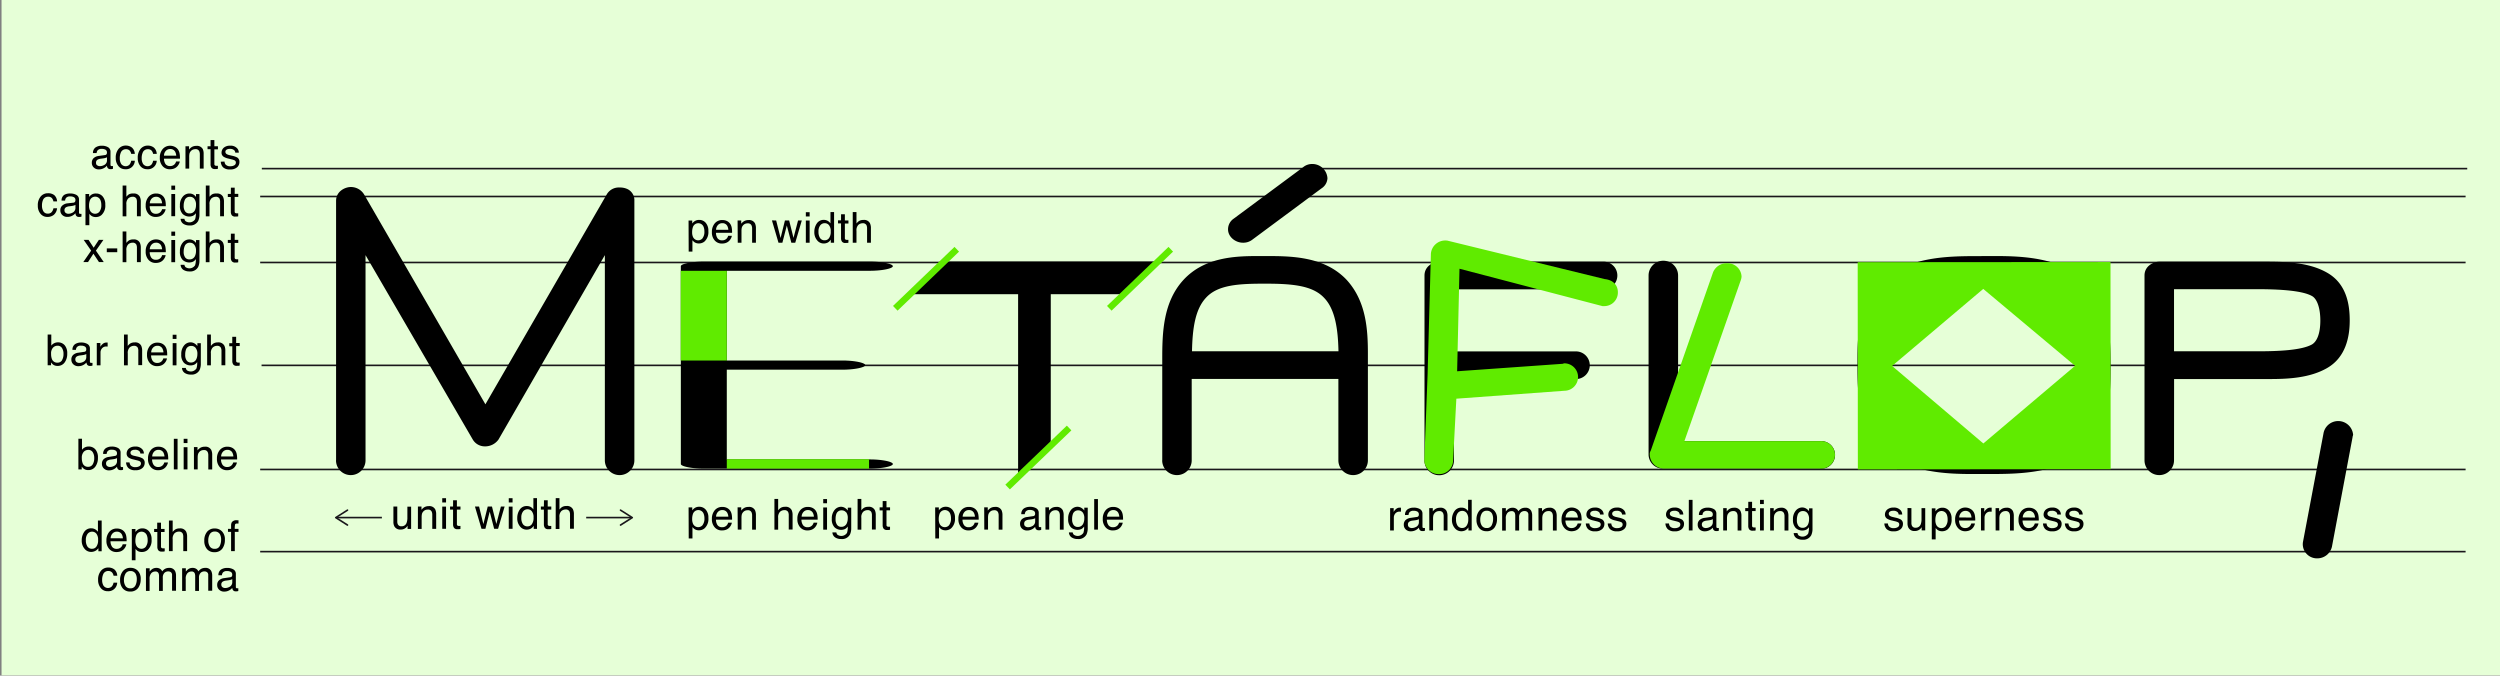
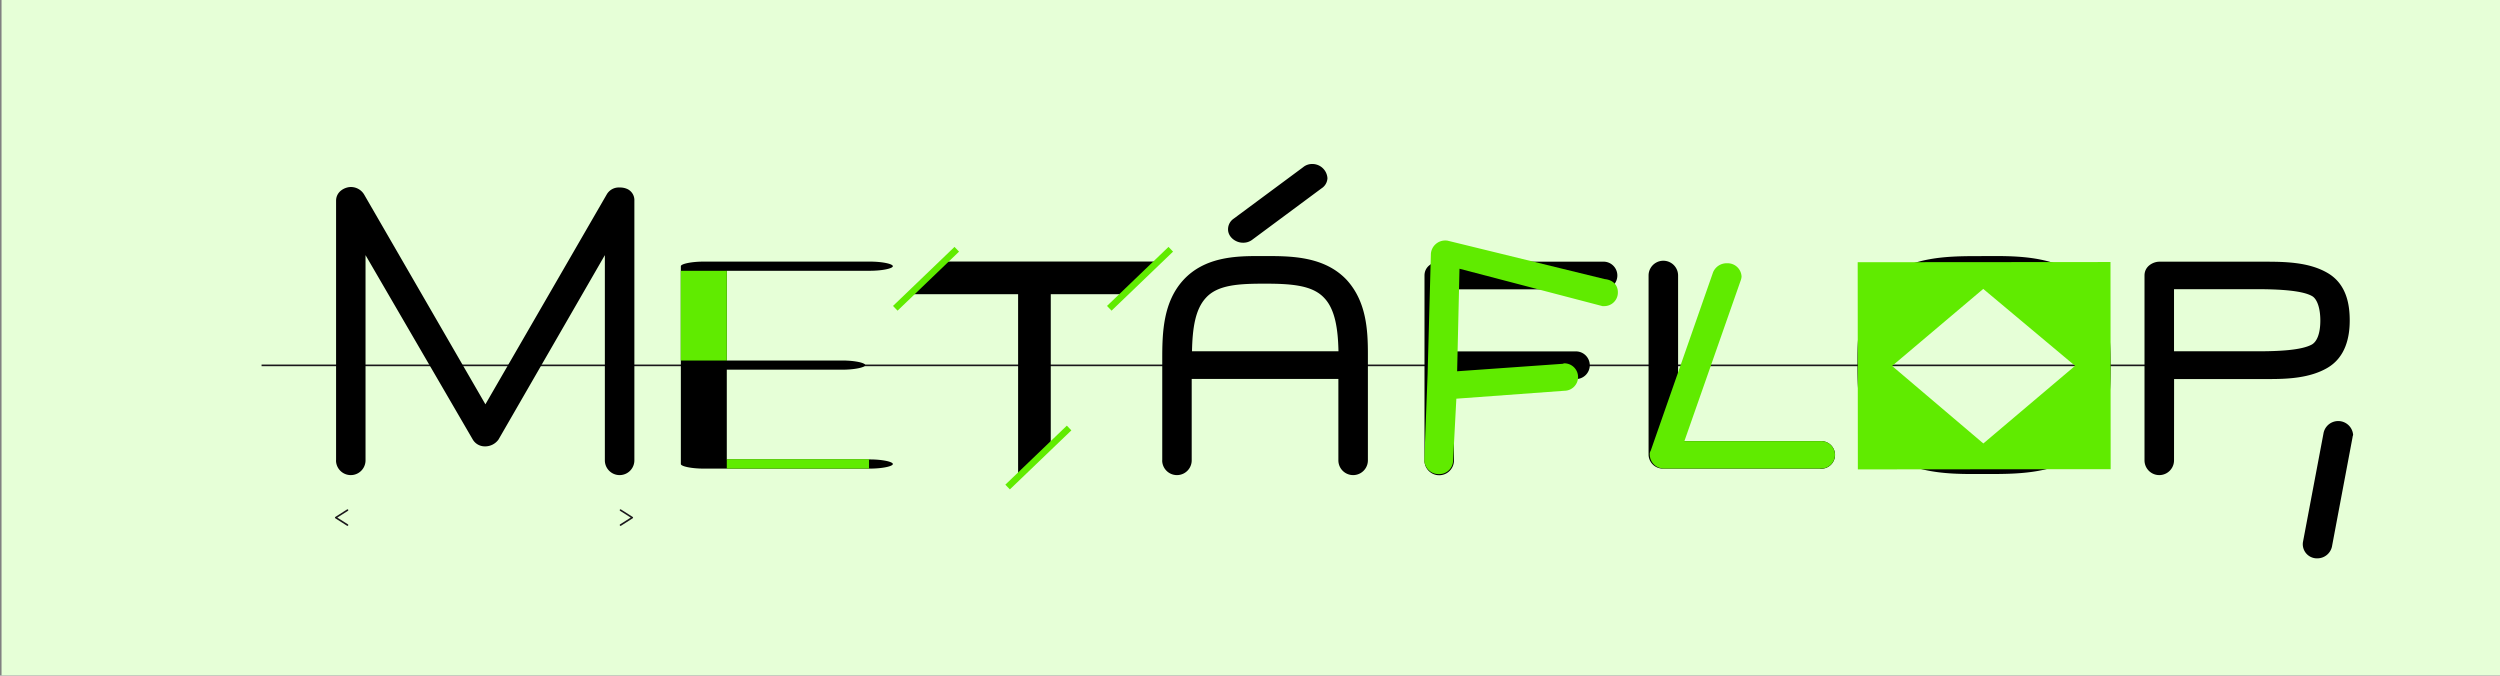
<svg xmlns="http://www.w3.org/2000/svg" viewBox="0 0 762.25 206">
  <rect x="0" y="0" width="762.25" height="206" fill="#808080" stroke="none" />
  <defs>
    <style>.cls-2{fill:#e6ffd7}.cls-3,.cls-8{fill:none}.cls-3{stroke:#1a171b;stroke-width:.5px}.cls-4{fill:#1a171b}.cls-7{fill:#60eb00}.cls-6{mix-blend-mode:multiply}.cls-8{stroke:#60eb00;stroke-miterlimit:10;stroke-width:2px}</style>
  </defs>
  <g style="isolation:isolate">
    <path class="cls-2" d="M.47-.09h762v206H.47z" id="Background" />
    <g id="Lines">
      <path class="cls-2" d="M95.4 151.33h108.67V170H95.4z" />
-       <path class="cls-3" d="M79.33 143.14h672.43M79.33 80.03h672.43M79.33 59.91h672.43M79.83 51.41h672.43M79.33 168.19h672.43M102.73 157.81H192.44" />
      <path class="cls-4" d="M106.15 160.21a.25.25 0 0 0-.08-.35l-3.23-2.05 3.23-2.05a.25.25 0 1 0-.27-.42l-3.56 2.27a.25.25 0 0 0 0 .42l3.56 2.27a.25.25 0 0 0 .35-.08zM189 160.21a.25.25 0 0 1 .08-.35l3.23-2.05-3.23-2.05a.25.25 0 1 1 .27-.42l3.56 2.27a.25.25 0 0 1 0 .42l-3.56 2.27a.25.25 0 0 1-.35-.08z" />
      <path class="cls-2" d="M116.44 149h62.29v16h-62.29zM437.74 152h78.17v14.5h-78.17zM220.49 152h72.92v14.5h-72.92zM541.74 152h78.17v14.5h-78.17z" />
      <path class="cls-3" d="M79.75 111.4h629.92" />
    </g>
    <g id="Type_New2">
      <path d="M102.47 140.36V61.23c0-2.95 2.81-4.21 4.49-4.21a4.7 4.7 0 0 1 4.04 2.25l37 64 37-64a4.23 4.23 0 0 1 3.93-2.1 5.34 5.34 0 0 1 2.25.42 3.74 3.74 0 0 1 2.24 3.65v79.12a4.5 4.5 0 0 1-9 0V77.79L152 134a5 5 0 0 1-4.21 2.1 4.25 4.25 0 0 1-3.65-2.1l-32.69-56.21v62.57a4.5 4.5 0 0 1-9 0zM265.23 142.88h-50.64c-3.79 0-7-.7-7-1.4V81.16c0-.7 3.23-1.4 7-1.4h50.64c3.79 0 7 .7 7 1.4s-3.23 1.4-7 1.4H221.6v27.36h35.21c3.79 0 7 .7 7 1.4s-3.23 1.4-7 1.4H221.6v27.36h43.63c3.79 0 7 .7 7 1.4s-3.23 1.4-7 1.4zM288.24 79.75h64l.14.14c0 1.54-9.12 9.82-10 9.82h-22V135c0 .7-8.42 10-9.82 10l-.14-.14V89.71h-31.86l-.14-.14c0-1.26 9.26-9.82 9.82-9.82zM354.37 140.36v-31c0-8 .28-17.26 6.45-24 6.45-7 15.85-7.29 22.87-7.29h2.38c7.86 0 17.82.14 24.55 7.29 6 6.59 6.45 15.29 6.45 22.59v32.41a4.5 4.5 0 0 1-9 0v-24.83h-44.72v24.83a4.5 4.5 0 0 1-9 0zm53.73-33.25c-.14-6.73-1-12.77-4.35-16.27-3.51-3.79-9.68-4.35-18-4.35-7.86 0-14.45.28-18.1 4.35-3.23 3.51-4.07 9.26-4.21 16.27zm-33.67-37.18a3.92 3.92 0 0 1 1.68-3.23L397.3 51a4.29 4.29 0 0 1 2.81-1 4.62 4.62 0 0 1 4.63 4.35 3.88 3.88 0 0 1-1.82 3.09l-21.2 15.72a4.45 4.45 0 0 1-2.81.84c-2.1 0-4.48-1.68-4.48-4.07zM434.33 140.36V84c0-2.95 2.81-4.21 4.49-4.21h49.8a4.22 4.22 0 1 1 0 8.42h-45.31v18.94h36.9a4.22 4.22 0 1 1 0 8.42h-36.9v24.83a4.5 4.5 0 0 1-9 0zM555 142.88h-47.86a4.34 4.34 0 0 1-4.49-4.21V84a4.5 4.5 0 0 1 9 0v50.5H555a4.22 4.22 0 1 1 0 8.42zM608.43 78.07c8.56 0 19.22.56 26.79 7 8.14 6.87 8.28 17.54 8.28 26.23v1.12c0 8-.14 18.24-8.28 25.11-7.86 6.73-19.08 7-28.48 7h-5.33c-8.56 0-19.22-.56-26.79-7-8.14-6.87-8.28-17.54-8.28-26.23v-1.1c0-8 .14-18.24 8.28-25.11 7.86-6.73 18.94-7 28.34-7zm-27.78 13c-4.77 4.07-5.33 11.78-5.33 20.2 0 9 .84 16.27 5.33 20.2 5.19 4.35 14.73 4.63 24.27 4.63 10.24 0 19.22-.42 24.13-4.63s5.47-11.78 5.47-20.2c0-9-1-16.27-5.47-20.2-5.19-4.35-14.59-4.63-24.13-4.63-10.24.05-19.36.47-24.27 4.68zM662.86 140.36a4.5 4.5 0 0 1-9 0V84c0-2.95 2.81-4.21 4.49-4.21h32.13c6.31 0 13.47.14 19.08 3.37 6.17 3.51 6.87 10.24 6.87 14.59 0 5.05-1.26 11.22-6.87 14.45-5.33 3.09-12.06 3.37-17.68 3.37h-29zm25.25-33.25c6.45 0 13.61-.28 16.83-2.1 1.4-.84 2.53-3.09 2.53-7.3 0-3.79-1-6.59-2.53-7.44-2.95-1.68-9.82-2.1-16.83-2.1h-25.25v18.94zM717.43 132.64c0 .28-.14.42-.14.7L711 166.73a4.57 4.57 0 0 1-4.35 3.51 4.32 4.32 0 0 1-4.49-4.91l6.31-33.39a4.56 4.56 0 0 1 9 .7z" />
    </g>
    <g id="Areas">
      <path d="M566.41 79.95l.05 63.17 77.08-.07-.05-63.16zm38.31 55.26l-27.82-23.63 27.79-23.49 28 23.45z" style="mix-blend-mode:multiply" fill="#60eb00" />
      <g class="cls-6">
        <path class="cls-7" d="M531 84.32a4.07 4.07 0 0 1-.28 1.25l-17.15 48.93H555a4.19 4.19 0 1 1 0 8.36h-47.52a4.32 4.32 0 0 1-4.46-4.18 1.86 1.86 0 0 1 .28-1.25l19-54.37a4.47 4.47 0 0 1 4.32-2.79 4.24 4.24 0 0 1 4.38 4.05z" />
      </g>
      <g class="cls-6">
        <path class="cls-7" d="M434.28 140.28l1-26.35v-.14l1-36.46a4.39 4.39 0 0 1 4.6-4h.28l48.13 11.77c2.79.28 4 2.09 4 4a4.14 4.14 0 0 1-4.29 4.23h-.42L445 81.94l-.72 31.26 32.2-2.28c.14 0 .28-.14.42-.14a4.18 4.18 0 1 1 .14 8.36l-33 2.42-1 19a4.2 4.2 0 0 1-4.32 4 4.35 4.35 0 0 1-4.44-4.28z" />
      </g>
      <path class="cls-7" d="M207.55 82.56h14.05v27.36h-14.05zM221.6 140h43.37v2.87H221.6z" />
      <path class="cls-8" d="M356.97 76l-18.75 18M291.72 76l-18.75 18M325.97 130.5l-18.75 18" />
    </g>
    <g id="Names">
-       <path d="M29.17 161.48a3 3 0 0 1 .69.67v-3.43H31v9.36h-1v-.95a2.47 2.47 0 0 1-1 .87 2.68 2.68 0 0 1-1.25.28 2.52 2.52 0 0 1-2-1 3.75 3.75 0 0 1-.83-2.54 4.4 4.4 0 0 1 .76-2.57 2.47 2.47 0 0 1 2.16-1.09 2.4 2.4 0 0 1 1.33.4zm-2.55 5.1a1.61 1.61 0 0 0 1.48.74 1.55 1.55 0 0 0 1.3-.68 3.24 3.24 0 0 0 .51-2 2.91 2.91 0 0 0-.52-1.91 1.63 1.63 0 0 0-1.29-.62 1.7 1.7 0 0 0-1.39.66 3 3 0 0 0-.53 1.94 3.38 3.38 0 0 0 .44 1.87zM37.06 161.46a2.58 2.58 0 0 1 1 .88 3.05 3.05 0 0 1 .45 1.2 7.89 7.89 0 0 1 .1 1.5h-4.92a2.94 2.94 0 0 0 .48 1.67 1.62 1.62 0 0 0 1.4.63 1.81 1.81 0 0 0 1.42-.59 2 2 0 0 0 .42-.8h1.12a2.37 2.37 0 0 1-.29.83 3 3 0 0 1-.56.75 2.63 2.63 0 0 1-1.28.69 3.88 3.88 0 0 1-.93.1 2.83 2.83 0 0 1-2.14-.92 3.6 3.6 0 0 1-.88-2.59 3.92 3.92 0 0 1 .88-2.66 2.91 2.91 0 0 1 2.31-1 3.07 3.07 0 0 1 1.42.31zm.41 2.67a3 3 0 0 0-.32-1.19 1.64 1.64 0 0 0-1.55-.83 1.72 1.72 0 0 0-1.31.57 2.16 2.16 0 0 0-.56 1.44zM40.19 161.3h1.11v.9a2.77 2.77 0 0 1 .75-.72 2.42 2.42 0 0 1 1.36-.38 2.57 2.57 0 0 1 2 .88 3.62 3.62 0 0 1 .81 2.53A3.88 3.88 0 0 1 45 167.7a2.64 2.64 0 0 1-1.72.6A2.35 2.35 0 0 1 42 168a3 3 0 0 1-.68-.65v3.47h-1.13zm4.3 5.33a3.18 3.18 0 0 0 .53-2 3.72 3.72 0 0 0-.24-1.4 1.73 1.73 0 0 0-3.26.06 4.69 4.69 0 0 0-.24 1.61 3.4 3.4 0 0 0 .24 1.34 1.73 1.73 0 0 0 3 .38zM47.93 159.37h1.16v1.9h1.09v.93h-1.09v4.44a.48.48 0 0 0 .24.48 1 1 0 0 0 .44.07h.45v.91a2.51 2.51 0 0 1-.41.08h-.46a1.24 1.24 0 0 1-1.09-.41 1.82 1.82 0 0 1-.29-1.06v-4.5H47v-.93h.92zM51.51 158.71h1.14v3.48a3.3 3.3 0 0 1 .73-.72 2.46 2.46 0 0 1 1.38-.36 2 2 0 0 1 2 1 3.53 3.53 0 0 1 .29 1.57v4.36h-1.17v-4.29a2.39 2.39 0 0 0-.19-1.1 1.22 1.22 0 0 0-1.17-.56 2 2 0 0 0-1.29.49 2.35 2.35 0 0 0-.58 1.85v3.61h-1.14zM67.67 162a3.43 3.43 0 0 1 .9 2.58 4.44 4.44 0 0 1-.79 2.71 2.87 2.87 0 0 1-2.46 1.07 2.78 2.78 0 0 1-2.21-.95 3.76 3.76 0 0 1-.82-2.55 4.07 4.07 0 0 1 .86-2.73 2.89 2.89 0 0 1 2.32-1 3 3 0 0 1 2.2.87zm-.67 4.47a4.32 4.32 0 0 0 .42-1.91 3.44 3.44 0 0 0-.3-1.55 1.69 1.69 0 0 0-1.64-.94 1.62 1.62 0 0 0-1.51.8 3.73 3.73 0 0 0-.47 1.93 3.24 3.24 0 0 0 .47 1.81 1.65 1.65 0 0 0 1.49.72 1.56 1.56 0 0 0 1.54-.86zM70.7 159.2a1.75 1.75 0 0 1 1.54-.58h.48v1H72.31q-.53 0-.63.27a5.28 5.28 0 0 0-.1 1.37h1.14v.9h-1.13v5.87h-1.13v-5.87h-.95v-.9h.95v-1.07a2 2 0 0 1 .24-.99zM34.88 173.63a2.68 2.68 0 0 1 .87 1.92h-1.12a2.06 2.06 0 0 0-.46-1 1.46 1.46 0 0 0-1.17-.45 1.6 1.6 0 0 0-1.56 1.06 4.23 4.23 0 0 0-.3 1.71 3.21 3.21 0 0 0 .43 1.72 1.68 1.68 0 0 0 2.48.26 2.37 2.37 0 0 0 .57-1.19h1.11a2.69 2.69 0 0 1-2.9 2.6 2.6 2.6 0 0 1-2.13-1 3.73 3.73 0 0 1-.79-2.43 4.1 4.1 0 0 1 .87-2.79 2.81 2.81 0 0 1 2.22-1 3 3 0 0 1 1.88.59zM42 174a3.43 3.43 0 0 1 .9 2.58 4.44 4.44 0 0 1-.79 2.71 2.87 2.87 0 0 1-2.46 1.07 2.78 2.78 0 0 1-2.21-.95 3.76 3.76 0 0 1-.82-2.55 4.07 4.07 0 0 1 .86-2.73 2.89 2.89 0 0 1 2.32-1 3 3 0 0 1 2.2.87zm-.71 4.52a4.32 4.32 0 0 0 .42-1.91 3.44 3.44 0 0 0-.3-1.55 1.69 1.69 0 0 0-1.64-.94 1.62 1.62 0 0 0-1.51.8 3.73 3.73 0 0 0-.47 1.93 3.24 3.24 0 0 0 .47 1.81 1.65 1.65 0 0 0 1.49.72 1.56 1.56 0 0 0 1.55-.91zM44.5 173.27h1.13v1a3.8 3.8 0 0 1 .74-.73 2.22 2.22 0 0 1 1.28-.39 2 2 0 0 1 1.31.4 2.1 2.1 0 0 1 .51.67 2.47 2.47 0 0 1 .9-.81 2.5 2.5 0 0 1 1.16-.26 1.89 1.89 0 0 1 1.87 1 3.24 3.24 0 0 1 .27 1.44v4.53h-1.21v-4.72a1.1 1.1 0 0 0-.34-.93 1.35 1.35 0 0 0-.83-.25 1.64 1.64 0 0 0-1.16.45 2 2 0 0 0-.49 1.5v4h-1.15v-4.44a2.31 2.31 0 0 0-.17-1 1 1 0 0 0-1-.48 1.68 1.68 0 0 0-1.18.5 2.46 2.46 0 0 0-.53 1.82v3.61H44.5zM55.53 173.27h1.13v1a3.8 3.8 0 0 1 .74-.73 2.22 2.22 0 0 1 1.28-.39 2 2 0 0 1 1.31.4 2.1 2.1 0 0 1 .51.67 2.47 2.47 0 0 1 .9-.81 2.5 2.5 0 0 1 1.16-.26 1.89 1.89 0 0 1 1.87 1 3.24 3.24 0 0 1 .27 1.44v4.53h-1.21v-4.72a1.1 1.1 0 0 0-.34-.93 1.35 1.35 0 0 0-.83-.25 1.64 1.64 0 0 0-1.16.45 2 2 0 0 0-.49 1.5v4h-1.16v-4.44a2.31 2.31 0 0 0-.17-1 1 1 0 0 0-1-.48 1.68 1.68 0 0 0-1.18.5 2.46 2.46 0 0 0-.53 1.82v3.61h-1.1zM70.2 176a.62.62 0 0 0 .53-.33 1 1 0 0 0 .08-.44.93.93 0 0 0-.42-.85 2.22 2.22 0 0 0-1.19-.26 1.5 1.5 0 0 0-1.27.48 1.6 1.6 0 0 0-.27.8h-1.07a2 2 0 0 1 .81-1.75 3.34 3.34 0 0 1 1.82-.49 3.69 3.69 0 0 1 1.95.46 1.55 1.55 0 0 1 .74 1.42v3.92a.5.5 0 0 0 .07.29.35.35 0 0 0 .31.11h.37v.84l-.41.1h-.38a.94.94 0 0 1-.86-.42 1.62 1.62 0 0 1-.2-.63 2.91 2.91 0 0 1-1 .79 3.11 3.11 0 0 1-1.44.34 2.14 2.14 0 0 1-1.55-.57 1.9 1.9 0 0 1-.6-1.44 1.85 1.85 0 0 1 .59-1.46 2.81 2.81 0 0 1 1.55-.64zm-2.41 3a1.35 1.35 0 0 0 .86.29 2.61 2.61 0 0 0 1.17-.28 1.57 1.57 0 0 0 1-1.51v-.92a2 2 0 0 1-.54.22 4.53 4.53 0 0 1-.65.13l-.69.09a2.68 2.68 0 0 0-.93.26 1 1 0 0 0-.53 1 .94.94 0 0 0 .31.72zM23.9 133.76H25v3.38a2.51 2.51 0 0 1 2-1 2.66 2.66 0 0 1 2.07.87 3.71 3.71 0 0 1 .79 2.57 4.4 4.4 0 0 1-.78 2.68 2.55 2.55 0 0 1-2.17 1.07 2.24 2.24 0 0 1-1.31-.37 3.19 3.19 0 0 1-.68-.71v.87H23.9zm4.37 7.83a3.62 3.62 0 0 0 .46-1.94 3.18 3.18 0 0 0-.46-1.78 1.52 1.52 0 0 0-1.36-.7 1.9 1.9 0 0 0-1.37.58 2.59 2.59 0 0 0-.59 1.9 4.19 4.19 0 0 0 .24 1.56 1.67 1.67 0 0 0 1.69 1.12 1.53 1.53 0 0 0 1.38-.74zM35.06 139a.62.62 0 0 0 .53-.33 1 1 0 0 0 .08-.44.93.93 0 0 0-.42-.85 2.22 2.22 0 0 0-1.19-.26 1.5 1.5 0 0 0-1.27.48 1.6 1.6 0 0 0-.27.8h-1.07a2 2 0 0 1 .81-1.75 3.34 3.34 0 0 1 1.82-.49 3.69 3.69 0 0 1 1.95.46 1.55 1.55 0 0 1 .74 1.42V142a.5.5 0 0 0 .07.29.35.35 0 0 0 .31.11h.37v.84l-.41.1h-.38a.94.94 0 0 1-.86-.42 1.62 1.62 0 0 1-.2-.63 2.91 2.91 0 0 1-1 .79 3.11 3.11 0 0 1-1.44.34 2.14 2.14 0 0 1-1.55-.57 1.9 1.9 0 0 1-.6-1.44 1.85 1.85 0 0 1 .59-1.46 2.81 2.81 0 0 1 1.55-.64zm-2.41 3.09a1.35 1.35 0 0 0 .86.29 2.61 2.61 0 0 0 1.17-.28 1.57 1.57 0 0 0 1-1.51v-.92a2 2 0 0 1-.54.22 4.53 4.53 0 0 1-.65.13l-.69.09a2.68 2.68 0 0 0-.93.26 1 1 0 0 0-.53 1 .94.94 0 0 0 .31.72zM39.52 141a1.64 1.64 0 0 0 .29.88 1.85 1.85 0 0 0 1.53.55 2.3 2.3 0 0 0 1.14-.28.91.91 0 0 0 .49-.85.73.73 0 0 0-.39-.67 4.73 4.73 0 0 0-1-.32l-.92-.23a4.56 4.56 0 0 1-1.3-.48 1.44 1.44 0 0 1-.75-1.28 2 2 0 0 1 .7-1.56 2.83 2.83 0 0 1 1.89-.6 2.64 2.64 0 0 1 2.25.9 1.94 1.94 0 0 1 .42 1.23H42.8a1.29 1.29 0 0 0-.28-.7 1.81 1.81 0 0 0-1.4-.45 1.7 1.7 0 0 0-1 .25.77.77 0 0 0-.34.65.8.8 0 0 0 .45.71 2.71 2.71 0 0 0 .77.25l.77.18a6.06 6.06 0 0 1 1.68.58 1.53 1.53 0 0 1 .67 1.38 2.08 2.08 0 0 1-.7 1.57 3 3 0 0 1-2.12.66 2.87 2.87 0 0 1-2.18-.69 2.59 2.59 0 0 1-.68-1.7zM49.74 136.51a2.58 2.58 0 0 1 1 .88 3.05 3.05 0 0 1 .45 1.2 7.89 7.89 0 0 1 .1 1.5h-4.92a2.94 2.94 0 0 0 .48 1.67 1.62 1.62 0 0 0 1.4.63 1.81 1.81 0 0 0 1.42-.59 2 2 0 0 0 .42-.8h1.12a2.37 2.37 0 0 1-.29.83 3 3 0 0 1-.56.75 2.63 2.63 0 0 1-1.28.69 3.88 3.88 0 0 1-.93.1 2.83 2.83 0 0 1-2.14-.92 3.6 3.6 0 0 1-.88-2.59 3.92 3.92 0 0 1 .88-2.66 2.91 2.91 0 0 1 2.31-1 3.07 3.07 0 0 1 1.42.31zm.41 2.67a3 3 0 0 0-.32-1.19 1.64 1.64 0 0 0-1.55-.83 1.72 1.72 0 0 0-1.31.57 2.16 2.16 0 0 0-.56 1.44zM53 133.8h1.14v9.32H53zM56 133.8h1.16v1.29H56zm0 2.56h1.16v6.77H56zM59.13 136.32h1.09v1a3.05 3.05 0 0 1 1-.86 2.72 2.72 0 0 1 1.2-.26 2 2 0 0 1 2 1 3.58 3.58 0 0 1 .28 1.58v4.36h-1.19v-4.29a2.32 2.32 0 0 0-.18-1 1.12 1.12 0 0 0-1.1-.63 2.26 2.26 0 0 0-.67.08 1.71 1.71 0 0 0-.83.56 1.68 1.68 0 0 0-.37.7 4.64 4.64 0 0 0-.09 1v3.56h-1.14zM70.75 136.51a2.58 2.58 0 0 1 1 .88 3.05 3.05 0 0 1 .45 1.2 7.89 7.89 0 0 1 .1 1.5h-4.91a2.94 2.94 0 0 0 .48 1.67 1.62 1.62 0 0 0 1.4.63 1.81 1.81 0 0 0 1.42-.59 2 2 0 0 0 .42-.8h1.12a2.37 2.37 0 0 1-.29.83 3 3 0 0 1-.56.75 2.63 2.63 0 0 1-1.28.69 3.88 3.88 0 0 1-.93.1 2.83 2.83 0 0 1-2.14-.92 3.6 3.6 0 0 1-.88-2.59 3.92 3.92 0 0 1 .88-2.66 2.91 2.91 0 0 1 2.31-1 3.07 3.07 0 0 1 1.41.31zm.41 2.67a3 3 0 0 0-.32-1.19 1.64 1.64 0 0 0-1.55-.83 1.72 1.72 0 0 0-1.31.57 2.16 2.16 0 0 0-.56 1.44zM121.13 154.44V159a2 2 0 0 0 .16.85 1.12 1.12 0 0 0 1.11.61 1.56 1.56 0 0 0 1.58-1.07 4.34 4.34 0 0 0 .23-1.57v-3.34h1.14v6.8h-1.08v-1a2.3 2.3 0 0 1-.54.65 2.36 2.36 0 0 1-1.56.53 2 2 0 0 1-1.94-1 2.94 2.94 0 0 1-.28-1.39v-4.62zM127.42 154.44h1.09v1a3.05 3.05 0 0 1 1-.86 2.72 2.72 0 0 1 1.2-.26 2 2 0 0 1 2 1 3.58 3.58 0 0 1 .28 1.58v4.36h-1.19V157a2.32 2.32 0 0 0-.18-1 1.12 1.12 0 0 0-1.1-.63 2.26 2.26 0 0 0-.67.08 1.71 1.71 0 0 0-.83.56 1.68 1.68 0 0 0-.37.7 4.64 4.64 0 0 0-.09 1v3.56h-1.14zM134.84 151.91H136v1.29h-1.16zm0 2.56H136v6.77h-1.16zM138.15 152.54h1.16v1.9h1.09v.93h-1.09v4.44a.48.48 0 0 0 .24.48 1 1 0 0 0 .44.07h.4v.91a2.51 2.51 0 0 1-.41.08h-.46a1.24 1.24 0 0 1-1.09-.41 1.82 1.82 0 0 1-.29-1.06v-4.5h-.92v-.93h.92zM146.07 154.44l1.31 5.36 1.33-5.36H150l1.33 5.33 1.39-5.33h1.14l-2 6.8h-1.19l-1.36-5.24-1.31 5.24h-1.19l-2-6.8zM155.12 151.91h1.16v1.29h-1.16zm0 2.56h1.16v6.77h-1.16zM161.94 154.65a3 3 0 0 1 .69.67v-3.43h1.1v9.36h-1v-.95a2.47 2.47 0 0 1-.94.91 2.68 2.68 0 0 1-1.25.28 2.52 2.52 0 0 1-2-1 3.75 3.75 0 0 1-.83-2.54 4.4 4.4 0 0 1 .76-2.57 2.47 2.47 0 0 1 2.16-1.09 2.4 2.4 0 0 1 1.31.36zm-2.55 5.1a1.61 1.61 0 0 0 1.48.74 1.55 1.55 0 0 0 1.3-.68 3.24 3.24 0 0 0 .51-2 2.91 2.91 0 0 0-.52-1.91 1.63 1.63 0 0 0-1.29-.62 1.7 1.7 0 0 0-1.39.66 3 3 0 0 0-.53 1.94 3.38 3.38 0 0 0 .44 1.87zM165.86 152.54H167v1.9h1.09v.93H167v4.44a.48.48 0 0 0 .24.48 1 1 0 0 0 .44.07h.4v.91a2.51 2.51 0 0 1-.41.08h-.46a1.24 1.24 0 0 1-1.09-.41 1.82 1.82 0 0 1-.29-1.06v-4.5h-.92v-.93h.92zM169.44 151.88h1.14v3.48a3.3 3.3 0 0 1 .73-.72 2.46 2.46 0 0 1 1.38-.36 2 2 0 0 1 2 1 3.53 3.53 0 0 1 .29 1.57v4.36h-1.18V157a2.39 2.39 0 0 0-.19-1.1 1.22 1.22 0 0 0-1.17-.56 2 2 0 0 0-1.29.49 2.35 2.35 0 0 0-.58 1.85v3.61h-1.14zM209.94 67.25h1.12v.9a2.77 2.77 0 0 1 .75-.72 2.42 2.42 0 0 1 1.36-.38 2.57 2.57 0 0 1 2 .88 3.62 3.62 0 0 1 .81 2.53 3.88 3.88 0 0 1-1.17 3.17 2.64 2.64 0 0 1-1.72.6 2.35 2.35 0 0 1-1.29-.34 3 3 0 0 1-.68-.65v3.47h-1.14zm4.3 5.33a3.18 3.18 0 0 0 .53-2 3.72 3.72 0 0 0-.24-1.4 1.73 1.73 0 0 0-3.26.06 4.69 4.69 0 0 0-.24 1.61 3.4 3.4 0 0 0 .24 1.34 1.73 1.73 0 0 0 3 .38zM221.66 67.4a2.58 2.58 0 0 1 1 .88 3.05 3.05 0 0 1 .45 1.2 7.89 7.89 0 0 1 .1 1.5h-4.91a2.94 2.94 0 0 0 .48 1.67 1.62 1.62 0 0 0 1.4.63 1.81 1.81 0 0 0 1.42-.59 2 2 0 0 0 .42-.8h1.12a2.37 2.37 0 0 1-.29.83 3 3 0 0 1-.56.75 2.63 2.63 0 0 1-1.28.69 3.88 3.88 0 0 1-.93.1 2.83 2.83 0 0 1-2.14-.92 3.6 3.6 0 0 1-.88-2.59 3.92 3.92 0 0 1 .88-2.66 2.91 2.91 0 0 1 2.31-1 3.07 3.07 0 0 1 1.41.31zm.41 2.67a3 3 0 0 0-.32-1.19 1.64 1.64 0 0 0-1.55-.83 1.72 1.72 0 0 0-1.31.57 2.16 2.16 0 0 0-.56 1.44zM224.89 67.22H226v1a3.05 3.05 0 0 1 1-.86 2.72 2.72 0 0 1 1.2-.26 2 2 0 0 1 2 1 3.58 3.58 0 0 1 .28 1.58V74h-1.16v-4.27a2.32 2.32 0 0 0-.18-1 1.12 1.12 0 0 0-1.1-.63 2.26 2.26 0 0 0-.67.08 1.71 1.71 0 0 0-.83.56 1.68 1.68 0 0 0-.37.7 4.64 4.64 0 0 0-.09 1V74h-1.14zM236.65 67.22l1.35 5.35 1.33-5.36h1.28l1.33 5.33 1.39-5.33h1.14l-2 6.8h-1.19l-1.38-5.26-1.35 5.25h-1.19l-2-6.8zM245.7 64.69h1.16V66h-1.16zm0 2.56h1.16V74h-1.16zM252.52 67.43a3 3 0 0 1 .69.67v-3.44h1.1V74h-1v-.95a2.47 2.47 0 0 1-.94.91 2.68 2.68 0 0 1-1.25.28 2.52 2.52 0 0 1-2-1 3.75 3.75 0 0 1-.83-2.54 4.4 4.4 0 0 1 .76-2.57 2.47 2.47 0 0 1 2.16-1.09 2.4 2.4 0 0 1 1.31.39zM250 72.52a1.61 1.61 0 0 0 1.48.74 1.55 1.55 0 0 0 1.3-.68 3.24 3.24 0 0 0 .51-2 2.91 2.91 0 0 0-.52-1.91 1.63 1.63 0 0 0-1.29-.62 1.7 1.7 0 0 0-1.39.66 3 3 0 0 0-.53 1.94 3.38 3.38 0 0 0 .44 1.87zM256.44 65.32h1.16v1.9h1.09v.93h-1.09v4.44a.48.48 0 0 0 .24.48 1 1 0 0 0 .44.07h.4V74a2.51 2.51 0 0 1-.41.08h-.46a1.24 1.24 0 0 1-1.09-.41 1.82 1.82 0 0 1-.29-1.06v-4.5h-.92v-.93h.92zM260 64.66h1.14v3.48a3.3 3.3 0 0 1 .73-.72 2.46 2.46 0 0 1 1.38-.36 2 2 0 0 1 2 1 3.53 3.53 0 0 1 .29 1.57V74h-1.17v-4.27a2.39 2.39 0 0 0-.19-1.1 1.22 1.22 0 0 0-1.17-.56 2 2 0 0 0-1.29.49 2.35 2.35 0 0 0-.58 1.85V74H260zM575.63 159.6a1.64 1.64 0 0 0 .29.88 1.85 1.85 0 0 0 1.53.55 2.3 2.3 0 0 0 1.14-.28.91.91 0 0 0 .49-.85.73.73 0 0 0-.39-.67 4.73 4.73 0 0 0-1-.32l-.92-.23a4.56 4.56 0 0 1-1.3-.48 1.44 1.44 0 0 1-.75-1.28 2 2 0 0 1 .7-1.56 2.83 2.83 0 0 1 1.89-.6 2.65 2.65 0 0 1 2.25.9 1.94 1.94 0 0 1 .42 1.23h-1.08a1.29 1.29 0 0 0-.28-.7 1.81 1.81 0 0 0-1.4-.45 1.7 1.7 0 0 0-1 .25.77.77 0 0 0-.34.65.8.8 0 0 0 .45.71 2.72 2.72 0 0 0 .76.28l.77.18a6.07 6.07 0 0 1 1.68.58 1.53 1.53 0 0 1 .67 1.38 2.08 2.08 0 0 1-.7 1.57 3 3 0 0 1-2.12.66 2.87 2.87 0 0 1-2.17-.69 2.58 2.58 0 0 1-.68-1.7zM582.79 154.93v4.51a1.94 1.94 0 0 0 .16.85 1.11 1.11 0 0 0 1.11.61 1.57 1.57 0 0 0 1.58-1.07 4.34 4.34 0 0 0 .23-1.57v-3.34H587v6.8h-1.08v-1a2.3 2.3 0 0 1-.54.65 2.36 2.36 0 0 1-1.56.53 2 2 0 0 1-1.94-1 2.94 2.94 0 0 1-.28-1.39v-4.62zM589 155h1.12v.9a2.78 2.78 0 0 1 .75-.72 2.42 2.42 0 0 1 1.36-.38 2.57 2.57 0 0 1 2 .88 3.63 3.63 0 0 1 .81 2.53 3.88 3.88 0 0 1-1.17 3.17 2.64 2.64 0 0 1-1.72.6 2.35 2.35 0 0 1-1.29-.34 3 3 0 0 1-.68-.65v3.47H589zm4.3 5.33a3.18 3.18 0 0 0 .53-2 3.72 3.72 0 0 0-.24-1.4 1.73 1.73 0 0 0-3.26.06 4.69 4.69 0 0 0-.24 1.61 3.4 3.4 0 0 0 .24 1.34 1.73 1.73 0 0 0 3 .38zM600.7 155.12a2.59 2.59 0 0 1 1 .88 3.07 3.07 0 0 1 .45 1.2 7.9 7.9 0 0 1 .1 1.5h-4.94a2.94 2.94 0 0 0 .48 1.67 1.62 1.62 0 0 0 1.41.63 1.81 1.81 0 0 0 1.42-.59 2 2 0 0 0 .42-.8h1.12a2.38 2.38 0 0 1-.29.83 3 3 0 0 1-.56.75 2.64 2.64 0 0 1-1.28.69 3.87 3.87 0 0 1-.93.1 2.84 2.84 0 0 1-2.1-.98 3.6 3.6 0 0 1-.88-2.59 3.92 3.92 0 0 1 .88-2.66 2.9 2.9 0 0 1 2.31-1 3.07 3.07 0 0 1 1.39.37zm.41 2.67a3 3 0 0 0-.32-1.19 1.64 1.64 0 0 0-1.55-.83 1.72 1.72 0 0 0-1.31.57 2.15 2.15 0 0 0-.56 1.44zM604 154.93h1v1.17a2.6 2.6 0 0 1 .65-.83 1.7 1.7 0 0 1 1.2-.49H607.26V156h-.38a1.63 1.63 0 0 0-1.33.55 1.94 1.94 0 0 0-.46 1.28v3.91H604zM608.45 154.93h1.08v1a3.05 3.05 0 0 1 1-.86 2.72 2.72 0 0 1 1.2-.26 2 2 0 0 1 2 1 3.58 3.58 0 0 1 .28 1.58v4.36h-1.16v-4.29a2.31 2.31 0 0 0-.18-1 1.12 1.12 0 0 0-1.1-.63 2.26 2.26 0 0 0-.67.08 1.71 1.71 0 0 0-.83.56 1.68 1.68 0 0 0-.37.7 4.64 4.64 0 0 0-.09 1v3.56h-1.14zM620.07 155.12a2.59 2.59 0 0 1 1 .88 3.07 3.07 0 0 1 .45 1.2 7.9 7.9 0 0 1 .1 1.5h-4.94a2.94 2.94 0 0 0 .48 1.67 1.62 1.62 0 0 0 1.41.63 1.81 1.81 0 0 0 1.42-.59 2 2 0 0 0 .42-.8h1.12a2.38 2.38 0 0 1-.29.83 3 3 0 0 1-.56.75 2.64 2.64 0 0 1-1.28.69 3.87 3.87 0 0 1-.93.1 2.84 2.84 0 0 1-2.14-.92 3.6 3.6 0 0 1-.88-2.59 3.92 3.92 0 0 1 .88-2.66 2.9 2.9 0 0 1 2.31-1 3.07 3.07 0 0 1 1.43.31zm.41 2.67a3 3 0 0 0-.32-1.19 1.64 1.64 0 0 0-1.55-.83 1.72 1.72 0 0 0-1.31.57 2.15 2.15 0 0 0-.56 1.44zM624 159.6a1.64 1.64 0 0 0 .29.88 1.85 1.85 0 0 0 1.53.55 2.29 2.29 0 0 0 1.14-.28.91.91 0 0 0 .49-.85.73.73 0 0 0-.39-.67 4.72 4.72 0 0 0-1-.32l-.92-.23a4.56 4.56 0 0 1-1.3-.48 1.44 1.44 0 0 1-.75-1.28 2 2 0 0 1 .71-1.56 2.83 2.83 0 0 1 1.89-.6 2.64 2.64 0 0 1 2.25.9 1.94 1.94 0 0 1 .42 1.23h-1.08a1.3 1.3 0 0 0-.28-.7 1.81 1.81 0 0 0-1.4-.45 1.7 1.7 0 0 0-1 .25.76.76 0 0 0-.34.65.8.8 0 0 0 .45.71 2.71 2.71 0 0 0 .76.28l.77.18a6 6 0 0 1 1.68.58 1.53 1.53 0 0 1 .67 1.38 2.08 2.08 0 0 1-.7 1.57 3 3 0 0 1-2.12.66 2.87 2.87 0 0 1-2.18-.69 2.59 2.59 0 0 1-.68-1.7zM630.67 159.6a1.64 1.64 0 0 0 .29.88 1.85 1.85 0 0 0 1.53.55 2.3 2.3 0 0 0 1.14-.28.91.91 0 0 0 .49-.85.73.73 0 0 0-.39-.67 4.73 4.73 0 0 0-1-.32l-.92-.23a4.56 4.56 0 0 1-1.3-.48 1.44 1.44 0 0 1-.75-1.28 2 2 0 0 1 .7-1.56 2.83 2.83 0 0 1 1.89-.6 2.65 2.65 0 0 1 2.25.9 1.94 1.94 0 0 1 .42 1.23h-1.08a1.29 1.29 0 0 0-.28-.7 1.81 1.81 0 0 0-1.4-.45 1.7 1.7 0 0 0-1 .25.77.77 0 0 0-.34.65.8.8 0 0 0 .45.71 2.72 2.72 0 0 0 .76.28l.77.18a6.07 6.07 0 0 1 1.68.58 1.53 1.53 0 0 1 .67 1.38 2.08 2.08 0 0 1-.7 1.57 3 3 0 0 1-2.12.66 2.87 2.87 0 0 1-2.17-.69 2.58 2.58 0 0 1-.68-1.7zM423.85 154.93h1.08v1.17a2.59 2.59 0 0 1 .65-.83 1.69 1.69 0 0 1 1.2-.49h.37V156h-.38a1.63 1.63 0 0 0-1.33.55 1.94 1.94 0 0 0-.46 1.28v3.91h-1.14zM432 157.62a.62.62 0 0 0 .53-.33 1 1 0 0 0 .08-.44.93.93 0 0 0-.42-.85 2.22 2.22 0 0 0-1.19-.26 1.5 1.5 0 0 0-1.27.48 1.6 1.6 0 0 0-.27.8h-1.07a2 2 0 0 1 .81-1.75 3.34 3.34 0 0 1 1.82-.49 3.69 3.69 0 0 1 1.95.46 1.55 1.55 0 0 1 .74 1.42v3.92a.5.5 0 0 0 .07.29.35.35 0 0 0 .31.11h.37v.84l-.41.1h-.38a.94.94 0 0 1-.86-.42 1.61 1.61 0 0 1-.2-.63 2.9 2.9 0 0 1-1 .79 3.11 3.11 0 0 1-1.44.34 2.14 2.14 0 0 1-1.55-.57 1.9 1.9 0 0 1-.6-1.44 1.85 1.85 0 0 1 .59-1.46 2.82 2.82 0 0 1 1.55-.64zm-2.41 3.09a1.35 1.35 0 0 0 .86.29 2.62 2.62 0 0 0 1.17-.28 1.57 1.57 0 0 0 1-1.51v-.92a2 2 0 0 1-.54.22 4.51 4.51 0 0 1-.65.13l-.69.09a2.68 2.68 0 0 0-.93.26 1 1 0 0 0-.53 1 .94.94 0 0 0 .3.71zM435.77 154.93h1.09v1a3 3 0 0 1 1-.86 2.72 2.72 0 0 1 1.2-.26 2 2 0 0 1 2 1 3.59 3.59 0 0 1 .28 1.58v4.36h-1.16v-4.29a2.33 2.33 0 0 0-.18-1 1.12 1.12 0 0 0-1.1-.63 2.26 2.26 0 0 0-.67.08 1.72 1.72 0 0 0-.83.56 1.68 1.68 0 0 0-.37.7 4.64 4.64 0 0 0-.09 1v3.56h-1.14zM446.93 155.14a3.07 3.07 0 0 1 .69.67v-3.43h1.1v9.36h-1v-.95a2.47 2.47 0 0 1-.94.91 2.68 2.68 0 0 1-1.25.28 2.52 2.52 0 0 1-2-1 3.75 3.75 0 0 1-.83-2.54 4.4 4.4 0 0 1 .76-2.57 2.47 2.47 0 0 1 2.16-1.09 2.4 2.4 0 0 1 1.31.36zm-2.55 5.1a1.61 1.61 0 0 0 1.48.74 1.55 1.55 0 0 0 1.3-.68 3.24 3.24 0 0 0 .51-2 2.91 2.91 0 0 0-.52-1.91 1.63 1.63 0 0 0-1.29-.62 1.7 1.7 0 0 0-1.39.66 3 3 0 0 0-.53 1.94 3.39 3.39 0 0 0 .44 1.87zM455.54 155.61a3.43 3.43 0 0 1 .9 2.58 4.44 4.44 0 0 1-.79 2.71 2.87 2.87 0 0 1-2.46 1.07A2.77 2.77 0 0 1 451 161a3.76 3.76 0 0 1-.82-2.55 4.07 4.07 0 0 1 .86-2.73 2.89 2.89 0 0 1 2.32-1 3 3 0 0 1 2.18.89zm-.71 4.52a4.32 4.32 0 0 0 .42-1.91 3.44 3.44 0 0 0-.3-1.55 1.69 1.69 0 0 0-1.64-.94 1.62 1.62 0 0 0-1.51.8 3.73 3.73 0 0 0-.47 1.93 3.25 3.25 0 0 0 .47 1.81 1.65 1.65 0 0 0 1.49.72 1.56 1.56 0 0 0 1.54-.86zM458 154.93h1.13v1a3.78 3.78 0 0 1 .74-.73 2.22 2.22 0 0 1 1.28-.39 2 2 0 0 1 1.31.4 2.1 2.1 0 0 1 .51.67 2.47 2.47 0 0 1 .89-.81 2.5 2.5 0 0 1 1.16-.26 1.89 1.89 0 0 1 1.87 1 3.24 3.24 0 0 1 .27 1.44v4.53H466V157a1.1 1.1 0 0 0-.34-.93 1.35 1.35 0 0 0-.83-.25 1.64 1.64 0 0 0-1.16.45 2 2 0 0 0-.49 1.5v4H462v-4.44a2.31 2.31 0 0 0-.17-1 1 1 0 0 0-1-.48 1.67 1.67 0 0 0-1.18.5 2.46 2.46 0 0 0-.53 1.82v3.61H458zM469.07 154.93h1.09v1a3 3 0 0 1 1-.86 2.72 2.72 0 0 1 1.2-.26 2 2 0 0 1 2 1 3.59 3.59 0 0 1 .28 1.58v4.36h-1.16v-4.29a2.33 2.33 0 0 0-.18-1 1.12 1.12 0 0 0-1.1-.63 2.26 2.26 0 0 0-.67.08 1.72 1.72 0 0 0-.83.56 1.68 1.68 0 0 0-.37.7 4.64 4.64 0 0 0-.09 1v3.56h-1.14zM480.69 155.12a2.59 2.59 0 0 1 1 .88 3.07 3.07 0 0 1 .45 1.2 7.9 7.9 0 0 1 .1 1.5h-4.94a2.94 2.94 0 0 0 .48 1.67 1.62 1.62 0 0 0 1.41.63 1.81 1.81 0 0 0 1.42-.59 2 2 0 0 0 .42-.8h1.12a2.38 2.38 0 0 1-.29.83 3 3 0 0 1-.56.75 2.64 2.64 0 0 1-1.28.69 3.87 3.87 0 0 1-.93.1A2.84 2.84 0 0 1 477 161a3.6 3.6 0 0 1-.88-2.59 3.92 3.92 0 0 1 .88-2.66 2.9 2.9 0 0 1 2.31-1 3.07 3.07 0 0 1 1.38.37zm.41 2.67a3 3 0 0 0-.32-1.19 1.64 1.64 0 0 0-1.55-.83 1.72 1.72 0 0 0-1.31.57 2.15 2.15 0 0 0-.56 1.44zM484.6 159.6a1.64 1.64 0 0 0 .29.88 1.85 1.85 0 0 0 1.53.55 2.3 2.3 0 0 0 1.14-.28.91.91 0 0 0 .49-.85.73.73 0 0 0-.39-.67 4.73 4.73 0 0 0-1-.32l-.92-.23a4.56 4.56 0 0 1-1.3-.48 1.44 1.44 0 0 1-.75-1.28 2 2 0 0 1 .7-1.56 2.83 2.83 0 0 1 1.89-.6 2.65 2.65 0 0 1 2.25.9 1.94 1.94 0 0 1 .42 1.23h-1.08a1.29 1.29 0 0 0-.28-.7 1.81 1.81 0 0 0-1.4-.45 1.7 1.7 0 0 0-1 .25.77.77 0 0 0-.34.65.8.8 0 0 0 .45.71 2.72 2.72 0 0 0 .76.28l.77.18a6.07 6.07 0 0 1 1.68.58 1.53 1.53 0 0 1 .67 1.38 2.08 2.08 0 0 1-.7 1.57 3 3 0 0 1-2.12.66 2.87 2.87 0 0 1-2.17-.69 2.58 2.58 0 0 1-.68-1.7zM491.29 159.6a1.64 1.64 0 0 0 .29.88 1.85 1.85 0 0 0 1.53.55 2.29 2.29 0 0 0 1.14-.28.91.91 0 0 0 .49-.85.73.73 0 0 0-.39-.67 4.72 4.72 0 0 0-1-.32l-.92-.23a4.56 4.56 0 0 1-1.3-.48 1.44 1.44 0 0 1-.75-1.28 2 2 0 0 1 .71-1.56 2.83 2.83 0 0 1 1.89-.6 2.64 2.64 0 0 1 2.25.9 1.94 1.94 0 0 1 .42 1.23h-1.08a1.3 1.3 0 0 0-.28-.7 1.81 1.81 0 0 0-1.4-.45 1.7 1.7 0 0 0-1 .25.76.76 0 0 0-.34.65.8.8 0 0 0 .45.71 2.71 2.71 0 0 0 .76.28l.77.18a6 6 0 0 1 1.68.58 1.53 1.53 0 0 1 .67 1.38 2.08 2.08 0 0 1-.7 1.57 3 3 0 0 1-2.12.66 2.87 2.87 0 0 1-2.18-.69 2.59 2.59 0 0 1-.68-1.7zM508.88 159.6a1.64 1.64 0 0 0 .29.88 1.85 1.85 0 0 0 1.53.55 2.3 2.3 0 0 0 1.14-.28.91.91 0 0 0 .49-.85.73.73 0 0 0-.39-.67 4.73 4.73 0 0 0-1-.32l-.92-.23a4.56 4.56 0 0 1-1.3-.48 1.44 1.44 0 0 1-.75-1.28 2 2 0 0 1 .7-1.56 2.83 2.83 0 0 1 1.89-.6 2.65 2.65 0 0 1 2.25.9 1.94 1.94 0 0 1 .42 1.23h-1.08a1.29 1.29 0 0 0-.28-.7 1.81 1.81 0 0 0-1.4-.45 1.7 1.7 0 0 0-1 .25.77.77 0 0 0-.34.65.8.8 0 0 0 .45.71 2.72 2.72 0 0 0 .76.28l.77.18a6.07 6.07 0 0 1 1.68.58 1.53 1.53 0 0 1 .67 1.38 2.08 2.08 0 0 1-.7 1.57 3 3 0 0 1-2.12.66 2.87 2.87 0 0 1-2.17-.69 2.58 2.58 0 0 1-.68-1.7zM514.92 152.41h1.14v9.32h-1.14zM521.62 157.62a.62.62 0 0 0 .53-.33 1 1 0 0 0 .08-.44.93.93 0 0 0-.42-.85 2.22 2.22 0 0 0-1.19-.26 1.5 1.5 0 0 0-1.27.48 1.6 1.6 0 0 0-.27.8H518a2 2 0 0 1 .81-1.75 3.34 3.34 0 0 1 1.82-.49 3.69 3.69 0 0 1 1.95.46 1.55 1.55 0 0 1 .74 1.42v3.92a.5.5 0 0 0 .07.29.35.35 0 0 0 .31.11h.37v.84l-.41.1h-.38a.94.94 0 0 1-.86-.42 1.61 1.61 0 0 1-.2-.63 2.9 2.9 0 0 1-1 .79 3.11 3.11 0 0 1-1.44.34 2.14 2.14 0 0 1-1.55-.57 1.9 1.9 0 0 1-.6-1.44 1.85 1.85 0 0 1 .59-1.46 2.82 2.82 0 0 1 1.55-.64zm-2.41 3.09a1.35 1.35 0 0 0 .86.29 2.62 2.62 0 0 0 1.17-.28 1.57 1.57 0 0 0 1-1.51v-.92a2 2 0 0 1-.54.22 4.51 4.51 0 0 1-.65.13l-.69.09a2.68 2.68 0 0 0-.93.26 1 1 0 0 0-.53 1 .94.94 0 0 0 .31.71zM525.4 154.93h1.08v1a3.05 3.05 0 0 1 1-.86 2.72 2.72 0 0 1 1.2-.26 2 2 0 0 1 2 1 3.58 3.58 0 0 1 .28 1.58v4.36h-1.16v-4.29a2.31 2.31 0 0 0-.18-1 1.12 1.12 0 0 0-1.1-.63 2.26 2.26 0 0 0-.67.08 1.71 1.71 0 0 0-.83.56 1.68 1.68 0 0 0-.37.7 4.64 4.64 0 0 0-.09 1v3.56h-1.16zM533.05 153h1.16v1.9h1.08v.93h-1.08v4.44a.48.48 0 0 0 .24.48 1 1 0 0 0 .44.07h.4v.91a2.51 2.51 0 0 1-.41.08h-.46a1.24 1.24 0 0 1-1.09-.41 1.82 1.82 0 0 1-.29-1.06v-4.5h-.92v-.93h.92zM536.63 152.41h1.16v1.29h-1.16zm0 2.56h1.16v6.77h-1.16zM539.72 154.93h1.09v1a3 3 0 0 1 1-.86 2.72 2.72 0 0 1 1.2-.26 2 2 0 0 1 2 1 3.59 3.59 0 0 1 .28 1.58v4.36h-1.19v-4.29a2.33 2.33 0 0 0-.18-1 1.12 1.12 0 0 0-1.1-.63 2.26 2.26 0 0 0-.67.08 1.72 1.72 0 0 0-.83.56 1.68 1.68 0 0 0-.37.7 4.64 4.64 0 0 0-.09 1v3.56h-1.14zM550.92 155.21a3.15 3.15 0 0 1 .66.65V155h1.05v6.18a4.58 4.58 0 0 1-.38 2 2.73 2.73 0 0 1-2.68 1.38 3.27 3.27 0 0 1-1.84-.49 1.92 1.92 0 0 1-.83-1.54h1.16a1.3 1.3 0 0 0 .33.71 2.07 2.07 0 0 0 2.92-.55 5.24 5.24 0 0 0 .22-1.95 2.23 2.23 0 0 1-.82.77 2.94 2.94 0 0 1-3.2-.53 3.46 3.46 0 0 1-.83-2.59 3.94 3.94 0 0 1 .83-2.67 2.57 2.57 0 0 1 2-1 2.46 2.46 0 0 1 1.41.49zm.14 1.22a1.66 1.66 0 0 0-1.32-.61 1.63 1.63 0 0 0-1.64 1.18 4.44 4.44 0 0 0-.23 1.58 2.82 2.82 0 0 0 .46 1.75 1.5 1.5 0 0 0 1.25.6 1.75 1.75 0 0 0 1.72-1.11 3.62 3.62 0 0 0 .28-1.47 2.85 2.85 0 0 0-.52-1.92zM209.95 154.71h1.12v.9a2.77 2.77 0 0 1 .75-.72 2.42 2.42 0 0 1 1.36-.38 2.57 2.57 0 0 1 2 .88 3.62 3.62 0 0 1 .81 2.53 3.88 3.88 0 0 1-1.17 3.17 2.64 2.64 0 0 1-1.72.6 2.35 2.35 0 0 1-1.29-.34 3 3 0 0 1-.68-.65v3.47h-1.14zm4.3 5.33a3.18 3.18 0 0 0 .53-2 3.72 3.72 0 0 0-.24-1.4 1.73 1.73 0 0 0-3.26.06 4.69 4.69 0 0 0-.24 1.61 3.4 3.4 0 0 0 .24 1.34 1.73 1.73 0 0 0 3 .38zM221.66 154.87a2.58 2.58 0 0 1 1 .88 3.05 3.05 0 0 1 .45 1.2 7.89 7.89 0 0 1 .1 1.5h-4.91a2.94 2.94 0 0 0 .48 1.67 1.62 1.62 0 0 0 1.4.63 1.81 1.81 0 0 0 1.42-.59 2 2 0 0 0 .42-.8h1.12a2.37 2.37 0 0 1-.29.83 3 3 0 0 1-.56.75 2.63 2.63 0 0 1-1.28.69 3.88 3.88 0 0 1-.93.1 2.83 2.83 0 0 1-2.14-.92 3.6 3.6 0 0 1-.88-2.59 3.92 3.92 0 0 1 .88-2.66 2.91 2.91 0 0 1 2.31-1 3.07 3.07 0 0 1 1.41.31zm.41 2.67a3 3 0 0 0-.32-1.19 1.64 1.64 0 0 0-1.55-.83 1.72 1.72 0 0 0-1.31.57 2.16 2.16 0 0 0-.56 1.44zM224.89 154.68H226v1a3.05 3.05 0 0 1 1-.86 2.72 2.72 0 0 1 1.2-.26 2 2 0 0 1 2 1 3.58 3.58 0 0 1 .28 1.58v4.36h-1.16v-4.3a2.32 2.32 0 0 0-.18-1 1.12 1.12 0 0 0-1.1-.63 2.26 2.26 0 0 0-.67.08 1.71 1.71 0 0 0-.83.56 1.68 1.68 0 0 0-.37.7 4.64 4.64 0 0 0-.09 1v3.56h-1.14zM236.12 152.12h1.14v3.48a3.3 3.3 0 0 1 .73-.72 2.46 2.46 0 0 1 1.38-.36 2 2 0 0 1 2 1 3.53 3.53 0 0 1 .29 1.57v4.36h-1.17v-4.25a2.39 2.39 0 0 0-.19-1.1 1.22 1.22 0 0 0-1.17-.56 2 2 0 0 0-1.29.49 2.35 2.35 0 0 0-.58 1.85v3.61h-1.14zM247.75 154.87a2.58 2.58 0 0 1 1 .88 3.05 3.05 0 0 1 .45 1.2 7.89 7.89 0 0 1 .1 1.5h-4.94a2.94 2.94 0 0 0 .48 1.67 1.62 1.62 0 0 0 1.4.63 1.81 1.81 0 0 0 1.42-.59 2 2 0 0 0 .42-.8h1.12a2.37 2.37 0 0 1-.29.83 3 3 0 0 1-.56.75 2.63 2.63 0 0 1-1.28.69 3.88 3.88 0 0 1-.93.1 2.83 2.83 0 0 1-2.14-.92 3.6 3.6 0 0 1-.88-2.59 3.92 3.92 0 0 1 .88-2.66 2.91 2.91 0 0 1 2.31-1 3.07 3.07 0 0 1 1.44.31zm.41 2.67a3 3 0 0 0-.32-1.19 1.64 1.64 0 0 0-1.55-.83 1.72 1.72 0 0 0-1.31.57 2.16 2.16 0 0 0-.56 1.44zM251 152.16h1.16v1.29H251zm0 2.56h1.16v6.77H251zM257.83 155a3.16 3.16 0 0 1 .66.65v-.86h1.05v6.18a4.58 4.58 0 0 1-.38 2 2.72 2.72 0 0 1-2.68 1.38 3.27 3.27 0 0 1-1.84-.49 1.92 1.92 0 0 1-.84-1.54h1.2a1.3 1.3 0 0 0 .33.71 2.07 2.07 0 0 0 2.92-.55 5.24 5.24 0 0 0 .22-1.95 2.23 2.23 0 0 1-.82.77 2.94 2.94 0 0 1-3.2-.53 3.46 3.46 0 0 1-.83-2.59 3.94 3.94 0 0 1 .83-2.67 2.57 2.57 0 0 1 2-1 2.46 2.46 0 0 1 1.38.49zm.14 1.22a1.66 1.66 0 0 0-1.32-.61 1.63 1.63 0 0 0-1.65 1.09 4.44 4.44 0 0 0-.23 1.58 2.82 2.82 0 0 0 .46 1.75 1.5 1.5 0 0 0 1.25.6 1.75 1.75 0 0 0 1.72-1.11 3.61 3.61 0 0 0 .28-1.47 2.85 2.85 0 0 0-.48-1.87zM261.48 152.12h1.14v3.48a3.3 3.3 0 0 1 .73-.72 2.46 2.46 0 0 1 1.38-.36 2 2 0 0 1 2 1 3.53 3.53 0 0 1 .29 1.57v4.36h-1.17v-4.25a2.39 2.39 0 0 0-.19-1.1 1.22 1.22 0 0 0-1.17-.56 2 2 0 0 0-1.29.49 2.35 2.35 0 0 0-.58 1.85v3.61h-1.14zM269.13 152.78h1.16v1.9h1.09v.93h-1.09v4.44a.48.48 0 0 0 .24.48 1 1 0 0 0 .44.07h.4v.91a2.51 2.51 0 0 1-.41.08h-.46a1.24 1.24 0 0 1-1.09-.41 1.82 1.82 0 0 1-.29-1.06v-4.5h-.92v-.93h.92zM285.13 154.71h1.12v.9a2.77 2.77 0 0 1 .75-.72 2.42 2.42 0 0 1 1.36-.38 2.57 2.57 0 0 1 2 .88 3.62 3.62 0 0 1 .81 2.53 3.88 3.88 0 0 1-1.17 3.17 2.64 2.64 0 0 1-1.72.6 2.35 2.35 0 0 1-1.29-.34 3 3 0 0 1-.68-.65v3.47h-1.14zm4.3 5.33a3.18 3.18 0 0 0 .53-2 3.72 3.72 0 0 0-.24-1.4 1.73 1.73 0 0 0-3.26.06 4.69 4.69 0 0 0-.24 1.61 3.4 3.4 0 0 0 .24 1.34 1.73 1.73 0 0 0 3 .38zM296.85 154.87a2.58 2.58 0 0 1 1 .88 3.05 3.05 0 0 1 .45 1.2 7.89 7.89 0 0 1 .1 1.5h-4.94a2.94 2.94 0 0 0 .48 1.67 1.62 1.62 0 0 0 1.4.63 1.81 1.81 0 0 0 1.42-.59 2 2 0 0 0 .42-.8h1.12a2.37 2.37 0 0 1-.29.83 3 3 0 0 1-.56.75 2.63 2.63 0 0 1-1.28.69 3.88 3.88 0 0 1-.93.1 2.83 2.83 0 0 1-2.14-.92 3.6 3.6 0 0 1-.88-2.59 3.92 3.92 0 0 1 .88-2.66 2.91 2.91 0 0 1 2.31-1 3.07 3.07 0 0 1 1.44.31zm.41 2.67a3 3 0 0 0-.32-1.19 1.64 1.64 0 0 0-1.55-.83 1.72 1.72 0 0 0-1.31.57 2.16 2.16 0 0 0-.56 1.44zM300.08 154.68h1.09v1a3.05 3.05 0 0 1 1-.86 2.72 2.72 0 0 1 1.2-.26 2 2 0 0 1 2 1 3.58 3.58 0 0 1 .28 1.58v4.36h-1.16v-4.3a2.32 2.32 0 0 0-.18-1 1.12 1.12 0 0 0-1.1-.63 2.26 2.26 0 0 0-.67.08 1.71 1.71 0 0 0-.83.56 1.68 1.68 0 0 0-.37.7 4.64 4.64 0 0 0-.09 1v3.56h-1.14zM315 157.37a.62.62 0 0 0 .53-.33 1 1 0 0 0 .08-.44.93.93 0 0 0-.42-.85 2.22 2.22 0 0 0-1.19-.26 1.5 1.5 0 0 0-1.27.48 1.6 1.6 0 0 0-.27.8h-1.07a2 2 0 0 1 .81-1.75 3.34 3.34 0 0 1 1.82-.49 3.69 3.69 0 0 1 1.95.46 1.55 1.55 0 0 1 .74 1.42v3.92a.5.5 0 0 0 .07.29.35.35 0 0 0 .31.11h.37v.84l-.41.1h-.38a.94.94 0 0 1-.86-.42 1.62 1.62 0 0 1-.2-.63 2.91 2.91 0 0 1-1 .79 3.11 3.11 0 0 1-1.44.34 2.14 2.14 0 0 1-1.55-.57 1.9 1.9 0 0 1-.6-1.44 1.85 1.85 0 0 1 .59-1.46 2.81 2.81 0 0 1 1.55-.64zm-2.41 3.09a1.35 1.35 0 0 0 .86.29 2.61 2.61 0 0 0 1.17-.28 1.57 1.57 0 0 0 1-1.51V158a2 2 0 0 1-.54.22 4.53 4.53 0 0 1-.65.13l-.69.09a2.68 2.68 0 0 0-.93.26 1 1 0 0 0-.53 1 .94.94 0 0 0 .27.75zM318.74 154.68h1.09v1a3.05 3.05 0 0 1 1-.86 2.72 2.72 0 0 1 1.2-.26 2 2 0 0 1 2 1 3.58 3.58 0 0 1 .28 1.58v4.36h-1.16v-4.3a2.32 2.32 0 0 0-.18-1 1.12 1.12 0 0 0-1.1-.63 2.26 2.26 0 0 0-.67.08 1.71 1.71 0 0 0-.83.56 1.68 1.68 0 0 0-.37.7 4.64 4.64 0 0 0-.09 1v3.56h-1.14zM329.94 155a3.16 3.16 0 0 1 .66.65v-.86h1.05v6.18a4.58 4.58 0 0 1-.38 2 2.72 2.72 0 0 1-2.68 1.38 3.27 3.27 0 0 1-1.84-.49 1.92 1.92 0 0 1-.84-1.54h1.16a1.3 1.3 0 0 0 .33.71 2.07 2.07 0 0 0 2.92-.55 5.24 5.24 0 0 0 .22-1.95 2.23 2.23 0 0 1-.82.77 2.94 2.94 0 0 1-3.2-.53 3.46 3.46 0 0 1-.83-2.59 3.94 3.94 0 0 1 .83-2.67 2.57 2.57 0 0 1 2-1 2.46 2.46 0 0 1 1.42.49zm.14 1.22a1.66 1.66 0 0 0-1.32-.61 1.63 1.63 0 0 0-1.64 1.13 4.44 4.44 0 0 0-.23 1.58 2.82 2.82 0 0 0 .46 1.75 1.5 1.5 0 0 0 1.25.6 1.75 1.75 0 0 0 1.72-1.11 3.61 3.61 0 0 0 .28-1.47 2.85 2.85 0 0 0-.52-1.91zM333.62 152.16h1.14v9.32h-1.14zM340.87 154.87a2.58 2.58 0 0 1 1 .88 3.05 3.05 0 0 1 .45 1.2 7.89 7.89 0 0 1 .1 1.5h-4.94a2.94 2.94 0 0 0 .48 1.67 1.62 1.62 0 0 0 1.4.63 1.81 1.81 0 0 0 1.42-.59 2 2 0 0 0 .42-.8h1.12a2.37 2.37 0 0 1-.29.83 3 3 0 0 1-.56.75 2.63 2.63 0 0 1-1.28.69 3.88 3.88 0 0 1-.93.1 2.83 2.83 0 0 1-2.14-.92 3.6 3.6 0 0 1-.88-2.59 3.92 3.92 0 0 1 .88-2.66 2.91 2.91 0 0 1 2.31-1 3.07 3.07 0 0 1 1.44.31zm.41 2.67a3 3 0 0 0-.32-1.19 1.64 1.64 0 0 0-1.55-.83 1.72 1.72 0 0 0-1.31.57 2.16 2.16 0 0 0-.56 1.44zM25.52 73.14H27l1.56 2.39 1.58-2.39h1.39l-2.29 3.28 2.39 3.48h-1.46l-1.69-2.55-1.64 2.55H25.4l2.39-3.48zM32.56 75.73h3.19v1.17h-3.19zM37.39 70.58h1.14v3.48a3.3 3.3 0 0 1 .73-.72 2.46 2.46 0 0 1 1.38-.34 2 2 0 0 1 2 1 3.53 3.53 0 0 1 .29 1.57v4.36h-1.18v-4.28a2.39 2.39 0 0 0-.19-1.1A1.22 1.22 0 0 0 40.4 74a2 2 0 0 0-1.29.49 2.35 2.35 0 0 0-.58 1.85v3.61h-1.14zM49 73.32a2.58 2.58 0 0 1 1 .88 3.05 3.05 0 0 1 .45 1.2 7.89 7.89 0 0 1 .1 1.5h-4.9a2.94 2.94 0 0 0 .48 1.67 1.62 1.62 0 0 0 1.4.63 1.81 1.81 0 0 0 1.47-.6 2 2 0 0 0 .42-.8h1.08a2.37 2.37 0 0 1-.29.83 3 3 0 0 1-.56.75 2.63 2.63 0 0 1-1.28.69 3.88 3.88 0 0 1-.93.1 2.83 2.83 0 0 1-2.14-.92 3.6 3.6 0 0 1-.88-2.59 3.92 3.92 0 0 1 .89-2.66 2.91 2.91 0 0 1 2.31-1 3.07 3.07 0 0 1 1.38.32zm.42 2.68a3 3 0 0 0-.32-1.19 1.64 1.64 0 0 0-1.56-.81 1.72 1.72 0 0 0-1.31.57 2.16 2.16 0 0 0-.56 1.43zM52.24 70.61h1.16v1.29h-1.16zm0 2.56h1.16v6.77h-1.16zM59.1 73.41a3.16 3.16 0 0 1 .66.65v-.86h1.05v6.18a4.58 4.58 0 0 1-.38 2 2.72 2.72 0 0 1-2.68 1.38 3.27 3.27 0 0 1-1.84-.49 1.92 1.92 0 0 1-.84-1.54h1.16a1.3 1.3 0 0 0 .33.71 2.07 2.07 0 0 0 2.92-.55 5.24 5.24 0 0 0 .23-1.89 2.23 2.23 0 0 1-.82.77 2.94 2.94 0 0 1-3.2-.53 3.46 3.46 0 0 1-.83-2.59A3.94 3.94 0 0 1 55.7 74a2.57 2.57 0 0 1 2-1 2.46 2.46 0 0 1 1.4.41zm.14 1.22a1.66 1.66 0 0 0-1.32-.63 1.63 1.63 0 0 0-1.64 1.13 4.44 4.44 0 0 0-.28 1.61 2.82 2.82 0 0 0 .46 1.75 1.5 1.5 0 0 0 1.25.6A1.75 1.75 0 0 0 59.48 78a3.61 3.61 0 0 0 .28-1.47 2.85 2.85 0 0 0-.52-1.9zM62.74 70.58h1.14v3.48a3.3 3.3 0 0 1 .73-.72A2.46 2.46 0 0 1 66 73a2 2 0 0 1 2 1 3.53 3.53 0 0 1 .29 1.57v4.36h-1.18v-4.28a2.39 2.39 0 0 0-.19-1.1 1.22 1.22 0 0 0-1.17-.55 2 2 0 0 0-1.29.49 2.35 2.35 0 0 0-.58 1.85v3.61h-1.14zM70.4 71.24h1.16v1.9h1.09v.93h-1.1v4.44a.48.48 0 0 0 .24.48 1 1 0 0 0 .44.07h.4v.91a2.51 2.51 0 0 1-.41.08h-.46a1.24 1.24 0 0 1-1.09-.41 1.82 1.82 0 0 1-.29-1.06v-4.5h-.92v-.93h.92zM16.53 59.48a2.68 2.68 0 0 1 .87 1.92h-1.12a2.06 2.06 0 0 0-.46-1 1.46 1.46 0 0 0-1.16-.42A1.6 1.6 0 0 0 13.1 61a4.23 4.23 0 0 0-.3 1.71 3.21 3.21 0 0 0 .43 1.72 1.48 1.48 0 0 0 1.36.7 1.49 1.49 0 0 0 1.13-.43 2.37 2.37 0 0 0 .57-1.19h1.11a3 3 0 0 1-1 2 3 3 0 0 1-1.95.63 2.6 2.6 0 0 1-2.13-1 3.73 3.73 0 0 1-.79-2.43 4.1 4.1 0 0 1 .87-2.79 2.81 2.81 0 0 1 2.22-1 3 3 0 0 1 1.91.56zM22.37 61.8a.62.62 0 0 0 .53-.33A1 1 0 0 0 23 61a.93.93 0 0 0-.42-.85 2.22 2.22 0 0 0-1.19-.26 1.5 1.5 0 0 0-1.27.48 1.6 1.6 0 0 0-.27.8h-1.08a2 2 0 0 1 .81-1.75A3.34 3.34 0 0 1 21.4 59a3.69 3.69 0 0 1 1.95.46 1.55 1.55 0 0 1 .74 1.42v3.92a.5.5 0 0 0 .07.29.35.35 0 0 0 .31.11h.37v.84l-.41.1h-.38a.94.94 0 0 1-.86-.42A1.62 1.62 0 0 1 23 65a2.91 2.91 0 0 1-1 .79 3.11 3.11 0 0 1-1.44.34 2.14 2.14 0 0 1-1.56-.56 1.9 1.9 0 0 1-.6-1.44 1.85 1.85 0 0 1 .6-1.46 2.81 2.81 0 0 1 1.55-.67zM20 64.89a1.35 1.35 0 0 0 .86.29 2.61 2.61 0 0 0 1.14-.29 1.57 1.57 0 0 0 1-1.51v-.92a2 2 0 0 1-.54.22 4.53 4.53 0 0 1-.65.13l-.69.09a2.68 2.68 0 0 0-.93.26 1 1 0 0 0-.53 1 .94.94 0 0 0 .34.73zM26.06 59.15h1.12v.9a2.77 2.77 0 0 1 .75-.72 2.42 2.42 0 0 1 1.36-.33 2.57 2.57 0 0 1 2 .88 3.62 3.62 0 0 1 .81 2.53 3.88 3.88 0 0 1-1.17 3.17 2.64 2.64 0 0 1-1.72.6 2.35 2.35 0 0 1-1.29-.34 3 3 0 0 1-.68-.65v3.47h-1.18zm4.3 5.33a3.18 3.18 0 0 0 .53-2 3.72 3.72 0 0 0-.24-1.4 1.73 1.73 0 0 0-3.26.06 4.69 4.69 0 0 0-.24 1.61 3.4 3.4 0 0 0 .24 1.34 1.73 1.73 0 0 0 3 .38zM37.39 56.56h1.14V60a3.3 3.3 0 0 1 .73-.72 2.46 2.46 0 0 1 1.38-.28 2 2 0 0 1 2 1 3.53 3.53 0 0 1 .29 1.57v4.36h-1.18v-4.3a2.39 2.39 0 0 0-.19-1.1A1.22 1.22 0 0 0 40.4 60a2 2 0 0 0-1.29.49 2.35 2.35 0 0 0-.58 1.85v3.61h-1.14zM49 59.3a2.58 2.58 0 0 1 1 .88 3.05 3.05 0 0 1 .45 1.2 7.89 7.89 0 0 1 .1 1.5h-4.9a2.94 2.94 0 0 0 .48 1.67 1.62 1.62 0 0 0 1.4.63 1.81 1.81 0 0 0 1.47-.6 2 2 0 0 0 .42-.8h1.08a2.37 2.37 0 0 1-.29.83 3 3 0 0 1-.56.75 2.63 2.63 0 0 1-1.28.69 3.88 3.88 0 0 1-.93.1 2.83 2.83 0 0 1-2.14-.92 3.6 3.6 0 0 1-.88-2.59 3.92 3.92 0 0 1 .89-2.64 2.91 2.91 0 0 1 2.31-1 3.07 3.07 0 0 1 1.38.3zm.42 2.7a3 3 0 0 0-.32-1.19 1.64 1.64 0 0 0-1.56-.81 1.72 1.72 0 0 0-1.31.57 2.16 2.16 0 0 0-.55 1.43zM52.24 56.59h1.16v1.29h-1.16zm0 2.56h1.16v6.77h-1.16zM59.1 59.39a3.16 3.16 0 0 1 .66.65v-.86h1.05v6.18a4.58 4.58 0 0 1-.38 2 2.72 2.72 0 0 1-2.68 1.38 3.27 3.27 0 0 1-1.84-.49 1.92 1.92 0 0 1-.84-1.54h1.16a1.3 1.3 0 0 0 .33.71 2.07 2.07 0 0 0 2.92-.55 5.24 5.24 0 0 0 .23-1.87 2.23 2.23 0 0 1-.82.77 2.94 2.94 0 0 1-3.2-.53 3.46 3.46 0 0 1-.83-2.59A3.94 3.94 0 0 1 55.7 60a2.57 2.57 0 0 1 2-1 2.46 2.46 0 0 1 1.4.39zm.14 1.22a1.66 1.66 0 0 0-1.32-.61 1.63 1.63 0 0 0-1.64 1.13 4.44 4.44 0 0 0-.28 1.59 2.82 2.82 0 0 0 .46 1.75 1.5 1.5 0 0 0 1.25.6A1.75 1.75 0 0 0 59.48 64a3.61 3.61 0 0 0 .28-1.47 2.85 2.85 0 0 0-.52-1.91zM62.75 56.56h1.14V60a3.3 3.3 0 0 1 .73-.72A2.46 2.46 0 0 1 66 59a2 2 0 0 1 2 1 3.53 3.53 0 0 1 .29 1.57v4.36h-1.18v-4.3a2.39 2.39 0 0 0-.19-1.1 1.22 1.22 0 0 0-1.17-.53 2 2 0 0 0-1.29.49 2.35 2.35 0 0 0-.58 1.85v3.61h-1.13zM70.4 57.22h1.16v1.9h1.09v.93h-1.1v4.44a.48.48 0 0 0 .24.48 1 1 0 0 0 .44.07h.4v.91a2.51 2.51 0 0 1-.41.08h-.46a1.24 1.24 0 0 1-1.09-.41 1.82 1.82 0 0 1-.29-1.06v-4.5h-.92v-.93h.92zM32 47.28a.62.62 0 0 0 .53-.33 1 1 0 0 0 .08-.44.93.93 0 0 0-.42-.85A2.22 2.22 0 0 0 31 45.4a1.5 1.5 0 0 0-1.27.48 1.6 1.6 0 0 0-.27.8h-1.11a2 2 0 0 1 .81-1.75 3.34 3.34 0 0 1 1.84-.5 3.69 3.69 0 0 1 1.95.46 1.55 1.55 0 0 1 .74 1.42v3.92a.5.5 0 0 0 .07.29.35.35 0 0 0 .31.11h.37v.84l-.41.1h-.38a.94.94 0 0 1-.86-.42 1.62 1.62 0 0 1-.2-.63 2.91 2.91 0 0 1-1 .79 3.11 3.11 0 0 1-1.44.34 2.14 2.14 0 0 1-1.55-.57 1.9 1.9 0 0 1-.6-1.44 1.85 1.85 0 0 1 .59-1.46 2.81 2.81 0 0 1 1.55-.64zm-2.41 3.09a1.35 1.35 0 0 0 .86.29 2.61 2.61 0 0 0 1.17-.28 1.57 1.57 0 0 0 1-1.51v-.92a2 2 0 0 1-.54.22 4.53 4.53 0 0 1-.65.13l-.69.09a2.68 2.68 0 0 0-.93.26 1 1 0 0 0-.53 1 .94.94 0 0 0 .27.72zM40.23 45a2.68 2.68 0 0 1 .87 1.92H40a2.06 2.06 0 0 0-.46-1 1.46 1.46 0 0 0-1.16-.42 1.6 1.6 0 0 0-1.56 1.06 4.23 4.23 0 0 0-.3 1.71 3.21 3.21 0 0 0 .43 1.72 1.68 1.68 0 0 0 2.48.26A2.37 2.37 0 0 0 40 49h1.11a2.69 2.69 0 0 1-2.9 2.6 2.6 2.6 0 0 1-2.13-1 3.73 3.73 0 0 1-.79-2.43 4.1 4.1 0 0 1 .87-2.79 2.81 2.81 0 0 1 2.22-1 3 3 0 0 1 1.85.62zM46.92 45a2.68 2.68 0 0 1 .87 1.92h-1.11a2.06 2.06 0 0 0-.46-1 1.46 1.46 0 0 0-1.16-.42 1.6 1.6 0 0 0-1.56 1.06 4.23 4.23 0 0 0-.3 1.71 3.21 3.21 0 0 0 .43 1.72 1.68 1.68 0 0 0 2.48.26 2.37 2.37 0 0 0 .57-1.25h1.11a2.69 2.69 0 0 1-2.9 2.6 2.6 2.6 0 0 1-2.13-1 3.73 3.73 0 0 1-.76-2.42 4.1 4.1 0 0 1 .87-2.79 2.81 2.81 0 0 1 2.22-1 3 3 0 0 1 1.83.61zM53.32 44.79a2.58 2.58 0 0 1 1 .88 3.05 3.05 0 0 1 .45 1.2 7.89 7.89 0 0 1 .1 1.5H50a2.94 2.94 0 0 0 .45 1.63 1.62 1.62 0 0 0 1.4.63 1.81 1.81 0 0 0 1.42-.59 2 2 0 0 0 .42-.8h1.12a2.37 2.37 0 0 1-.29.83 3 3 0 0 1-.56.75 2.63 2.63 0 0 1-1.28.69 3.88 3.88 0 0 1-.93.1 2.83 2.83 0 0 1-2.14-.92 3.6 3.6 0 0 1-.88-2.59 3.92 3.92 0 0 1 .88-2.66 2.91 2.91 0 0 1 2.31-1 3.07 3.07 0 0 1 1.4.35zm.41 2.67a3 3 0 0 0-.32-1.19 1.64 1.64 0 0 0-1.55-.83 1.72 1.72 0 0 0-1.31.57 2.16 2.16 0 0 0-.55 1.45zM56.55 44.6h1.09v1a3.05 3.05 0 0 1 1-.86 2.72 2.72 0 0 1 1.2-.26 2 2 0 0 1 2 1 3.58 3.58 0 0 1 .25 1.52v4.4h-1.16v-4.29a2.32 2.32 0 0 0-.18-1 1.12 1.12 0 0 0-1.1-.63 2.26 2.26 0 0 0-.67.08 1.71 1.71 0 0 0-.83.56 1.68 1.68 0 0 0-.37.7 4.64 4.64 0 0 0-.09 1v3.58h-1.14zM64.2 42.7h1.16v1.9h1.09v.93h-1.09V50a.48.48 0 0 0 .24.48 1 1 0 0 0 .44.07h.4v.91a2.51 2.51 0 0 1-.41.08h-.46a1.24 1.24 0 0 1-1.09-.41A1.82 1.82 0 0 1 64.2 50v-4.5h-.92v-.9h.92zM68.46 49.26a1.64 1.64 0 0 0 .29.88 1.85 1.85 0 0 0 1.53.55 2.3 2.3 0 0 0 1.14-.28.91.91 0 0 0 .49-.85.73.73 0 0 0-.39-.67 4.73 4.73 0 0 0-1-.32l-.92-.23a4.56 4.56 0 0 1-1.3-.48 1.44 1.44 0 0 1-.75-1.28 2 2 0 0 1 .7-1.56 2.83 2.83 0 0 1 1.89-.6 2.64 2.64 0 0 1 2.25.9 1.94 1.94 0 0 1 .42 1.23h-1.07a1.29 1.29 0 0 0-.28-.7 1.81 1.81 0 0 0-1.4-.45 1.7 1.7 0 0 0-1 .25.77.77 0 0 0-.34.65.8.8 0 0 0 .45.71 2.71 2.71 0 0 0 .76.28l.77.18a6.06 6.06 0 0 1 1.68.58 1.53 1.53 0 0 1 .62 1.38 2.08 2.08 0 0 1-.7 1.57 3 3 0 0 1-2.12.66A2.87 2.87 0 0 1 68 51a2.59 2.59 0 0 1-.68-1.7zM14.53 102h1.11v3.38a2.51 2.51 0 0 1 2-1 2.66 2.66 0 0 1 2.07.87 3.71 3.71 0 0 1 .79 2.57 4.4 4.4 0 0 1-.78 2.68 2.55 2.55 0 0 1-2.17 1.07 2.24 2.24 0 0 1-1.31-.37 3.19 3.19 0 0 1-.68-.71v.87h-1.03zm4.37 7.83a3.62 3.62 0 0 0 .46-1.94 3.18 3.18 0 0 0-.46-1.78 1.52 1.52 0 0 0-1.36-.7 1.9 1.9 0 0 0-1.37.58 2.59 2.59 0 0 0-.59 1.9 4.19 4.19 0 0 0 .24 1.56 1.67 1.67 0 0 0 1.69 1.12 1.53 1.53 0 0 0 1.39-.71zM25.69 107.27a.62.62 0 0 0 .53-.33 1 1 0 0 0 .08-.44.93.93 0 0 0-.42-.85 2.22 2.22 0 0 0-1.19-.26 1.5 1.5 0 0 0-1.27.48 1.6 1.6 0 0 0-.27.8h-1.06a2 2 0 0 1 .81-1.75 3.34 3.34 0 0 1 1.82-.49 3.69 3.69 0 0 1 1.95.46 1.55 1.55 0 0 1 .74 1.42v3.92a.5.5 0 0 0 .07.29.35.35 0 0 0 .31.11H28.2v.84l-.41.1h-.38a.94.94 0 0 1-.86-.42 1.62 1.62 0 0 1-.2-.63 2.91 2.91 0 0 1-1 .79 3.11 3.11 0 0 1-1.44.34 2.14 2.14 0 0 1-1.55-.57 1.9 1.9 0 0 1-.6-1.44 1.85 1.85 0 0 1 .59-1.46 2.81 2.81 0 0 1 1.55-.64zm-2.41 3.09a1.35 1.35 0 0 0 .86.29 2.61 2.61 0 0 0 1.17-.28 1.57 1.57 0 0 0 1-1.51v-.92a2 2 0 0 1-.54.22 4.53 4.53 0 0 1-.65.13l-.69.09a2.68 2.68 0 0 0-.93.26 1 1 0 0 0-.53 1 .94.94 0 0 0 .32.72zM29.51 104.59h1.09v1.17a2.59 2.59 0 0 1 .65-.83 1.7 1.7 0 0 1 1.2-.49h.37v1.21h-.38a1.63 1.63 0 0 0-1.33.55 1.94 1.94 0 0 0-.46 1.28v3.91h-1.14zM37.8 102h1.14v3.48a3.3 3.3 0 0 1 .73-.72 2.46 2.46 0 0 1 1.38-.36 2 2 0 0 1 2 1 3.53 3.53 0 0 1 .29 1.57v4.36h-1.17v-4.23A2.39 2.39 0 0 0 42 106a1.22 1.22 0 0 0-1.17-.56 2 2 0 0 0-1.29.49 2.35 2.35 0 0 0-.58 1.85v3.61H37.8zM49.43 104.78a2.58 2.58 0 0 1 1 .88 3.05 3.05 0 0 1 .45 1.2 7.89 7.89 0 0 1 .1 1.5h-4.91a2.94 2.94 0 0 0 .48 1.67 1.62 1.62 0 0 0 1.4.63 1.81 1.81 0 0 0 1.42-.59 2 2 0 0 0 .42-.8h1.12a2.37 2.37 0 0 1-.29.83 3 3 0 0 1-.56.75 2.63 2.63 0 0 1-1.28.69 3.88 3.88 0 0 1-.93.1 2.83 2.83 0 0 1-2.14-.92 3.6 3.6 0 0 1-.88-2.59 3.92 3.92 0 0 1 .88-2.66 2.91 2.91 0 0 1 2.31-1 3.07 3.07 0 0 1 1.41.31zm.41 2.67a3 3 0 0 0-.32-1.19 1.64 1.64 0 0 0-1.55-.83 1.72 1.72 0 0 0-1.31.57 2.16 2.16 0 0 0-.56 1.44zM52.65 102.06h1.16v1.29h-1.16zm0 2.56h1.16v6.77h-1.16zM59.52 104.86a3.16 3.16 0 0 1 .66.65v-.86h1.05v6.18a4.58 4.58 0 0 1-.38 2 2.72 2.72 0 0 1-2.68 1.38 3.27 3.27 0 0 1-1.84-.49 1.92 1.92 0 0 1-.84-1.54h1.16a1.3 1.3 0 0 0 .33.71 2.07 2.07 0 0 0 2.92-.55 5.24 5.24 0 0 0 .22-1.95 2.23 2.23 0 0 1-.82.77 2.94 2.94 0 0 1-3.2-.53 3.46 3.46 0 0 1-.83-2.59 3.94 3.94 0 0 1 .83-2.67 2.57 2.57 0 0 1 2-1 2.46 2.46 0 0 1 1.42.49zm.14 1.22a1.66 1.66 0 0 0-1.32-.61 1.63 1.63 0 0 0-1.64 1.13 4.44 4.44 0 0 0-.23 1.58 2.82 2.82 0 0 0 .46 1.75 1.5 1.5 0 0 0 1.25.6 1.75 1.75 0 0 0 1.72-1.11 3.61 3.61 0 0 0 .28-1.47 2.85 2.85 0 0 0-.52-1.86zM63.16 102h1.14v3.48a3.3 3.3 0 0 1 .73-.72 2.46 2.46 0 0 1 1.38-.36 2 2 0 0 1 2 1 3.53 3.53 0 0 1 .29 1.6v4.36h-1.17v-4.26a2.39 2.39 0 0 0-.19-1.1 1.22 1.22 0 0 0-1.17-.56 2 2 0 0 0-1.29.49 2.35 2.35 0 0 0-.58 1.85v3.61h-1.14zM70.82 102.69H72v1.9h1.09v.93H72V110a.48.48 0 0 0 .24.48 1 1 0 0 0 .44.07h.4v.91a2.51 2.51 0 0 1-.41.08h-.46a1.24 1.24 0 0 1-1.09-.41 1.82 1.82 0 0 1-.29-1.06v-4.5h-.93v-.93h.92z" />
-     </g>
+       </g>
  </g>
</svg>